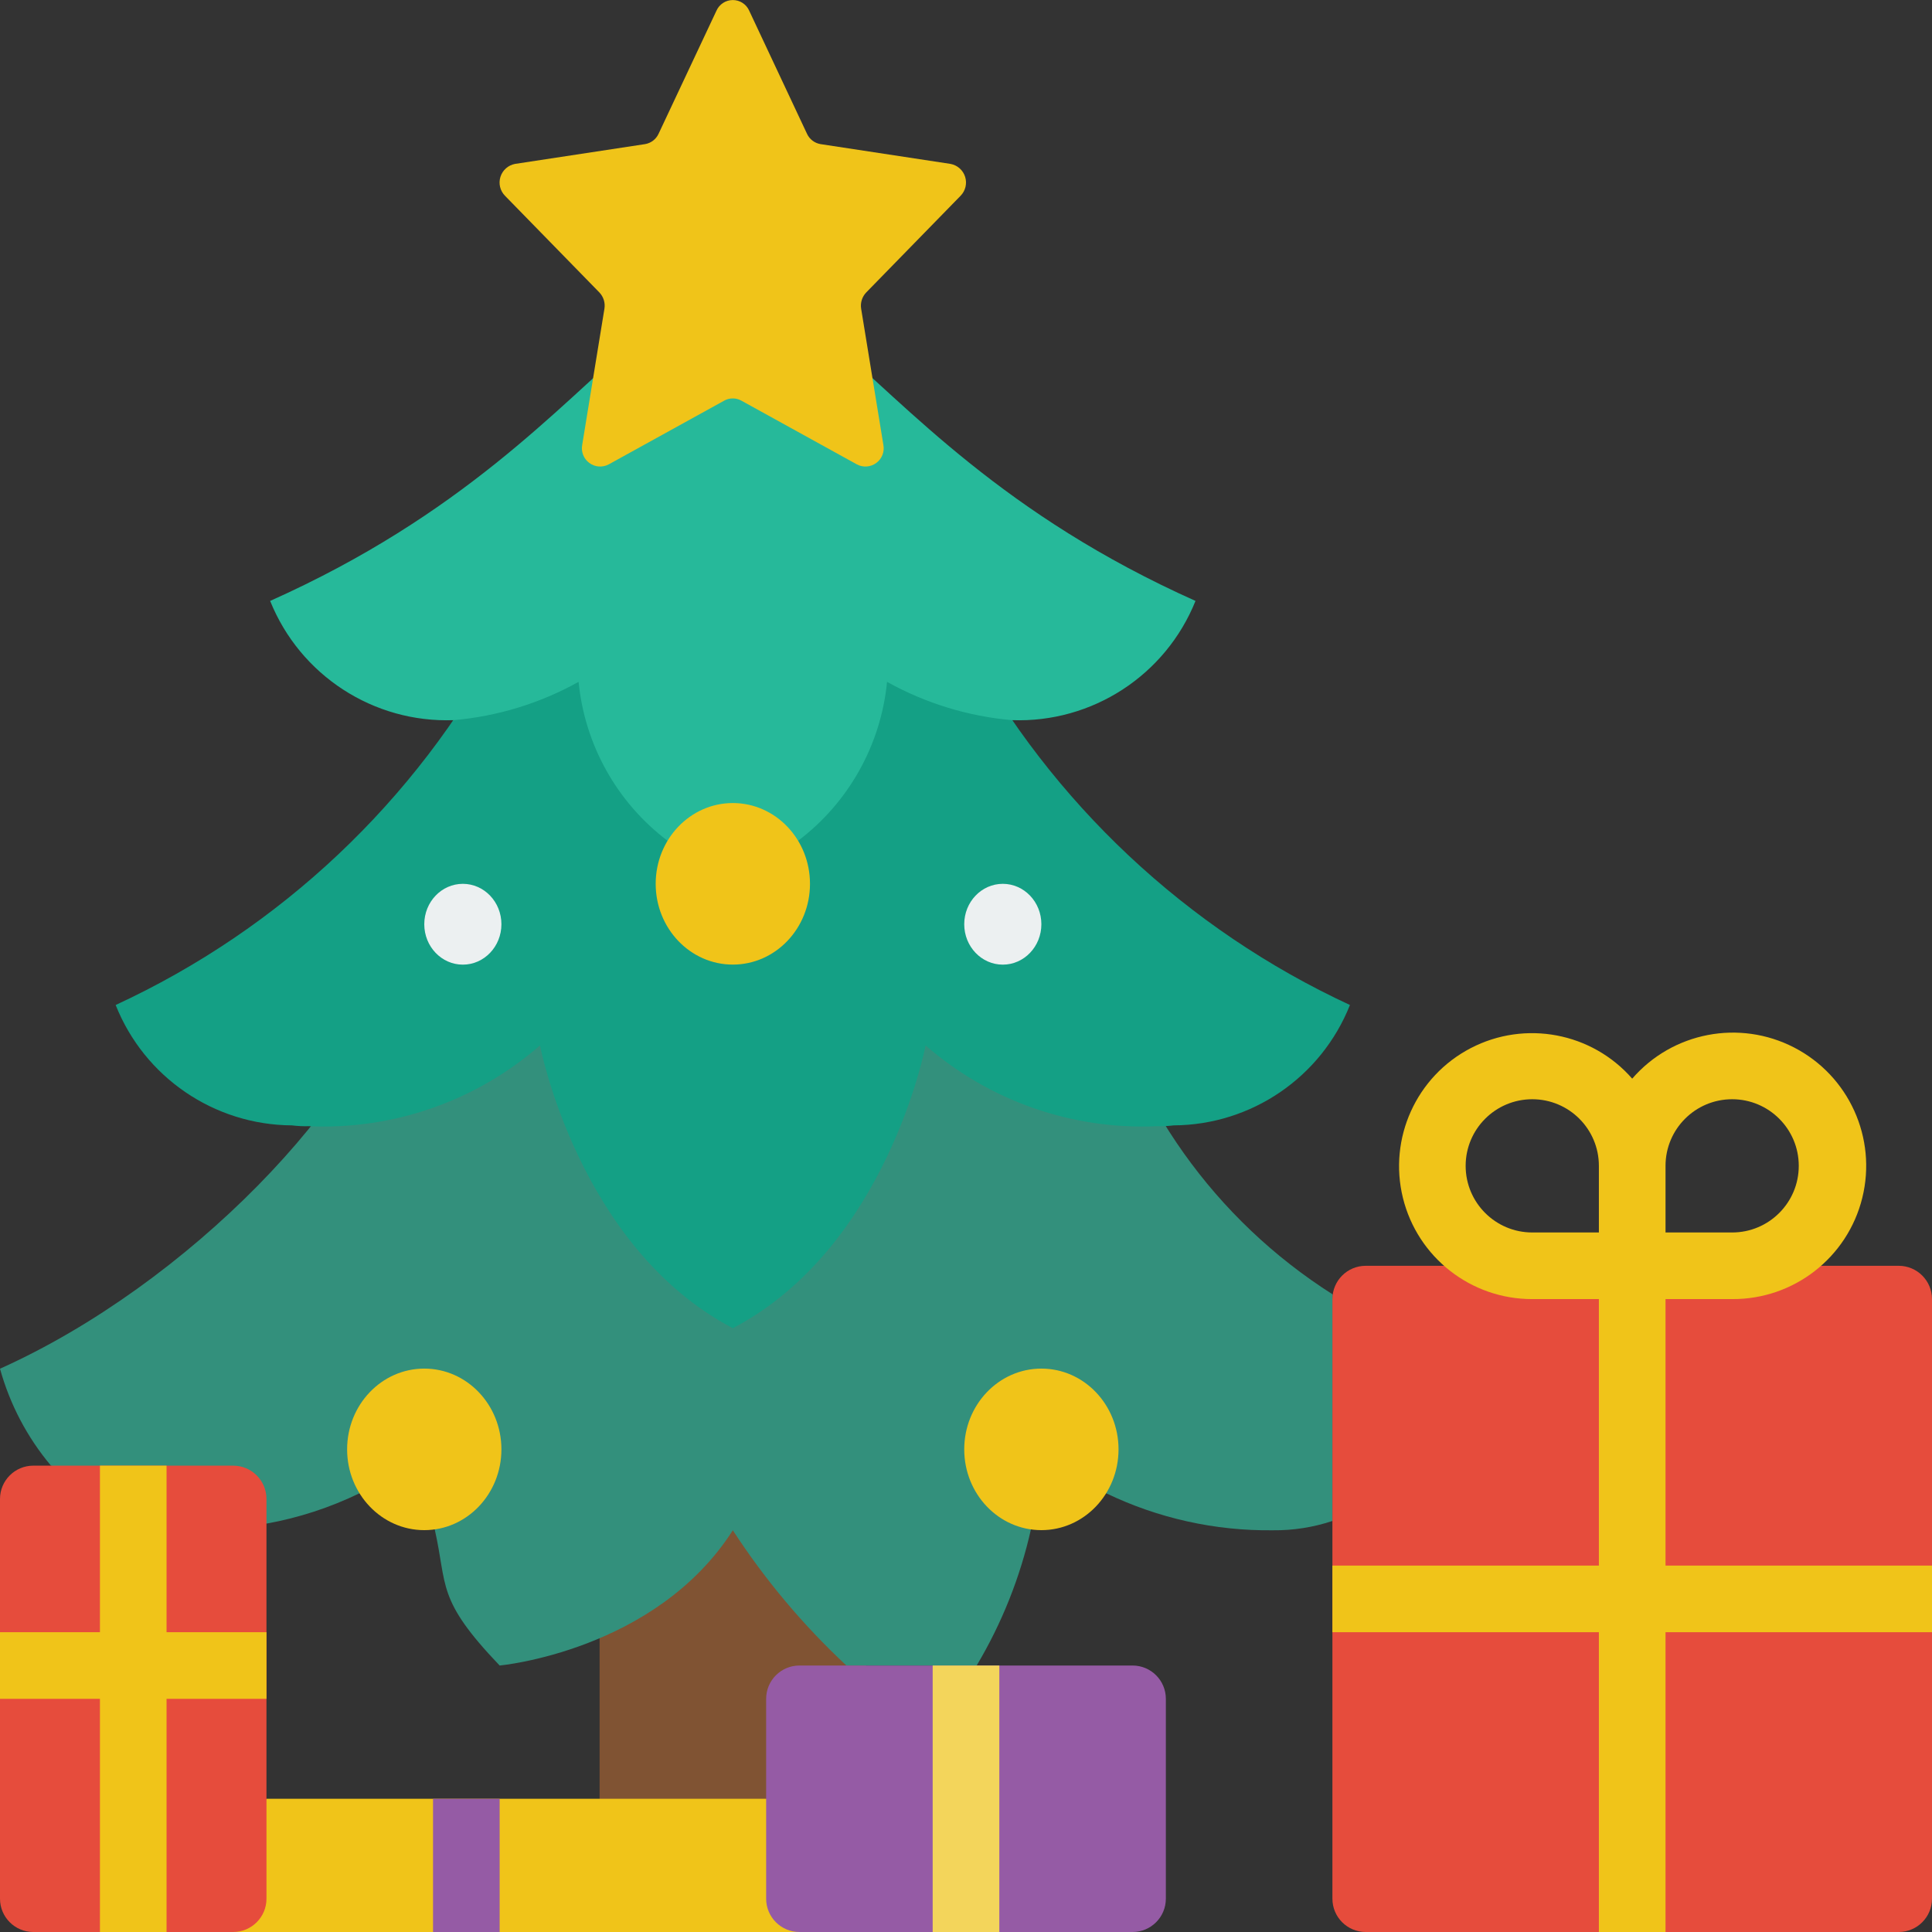
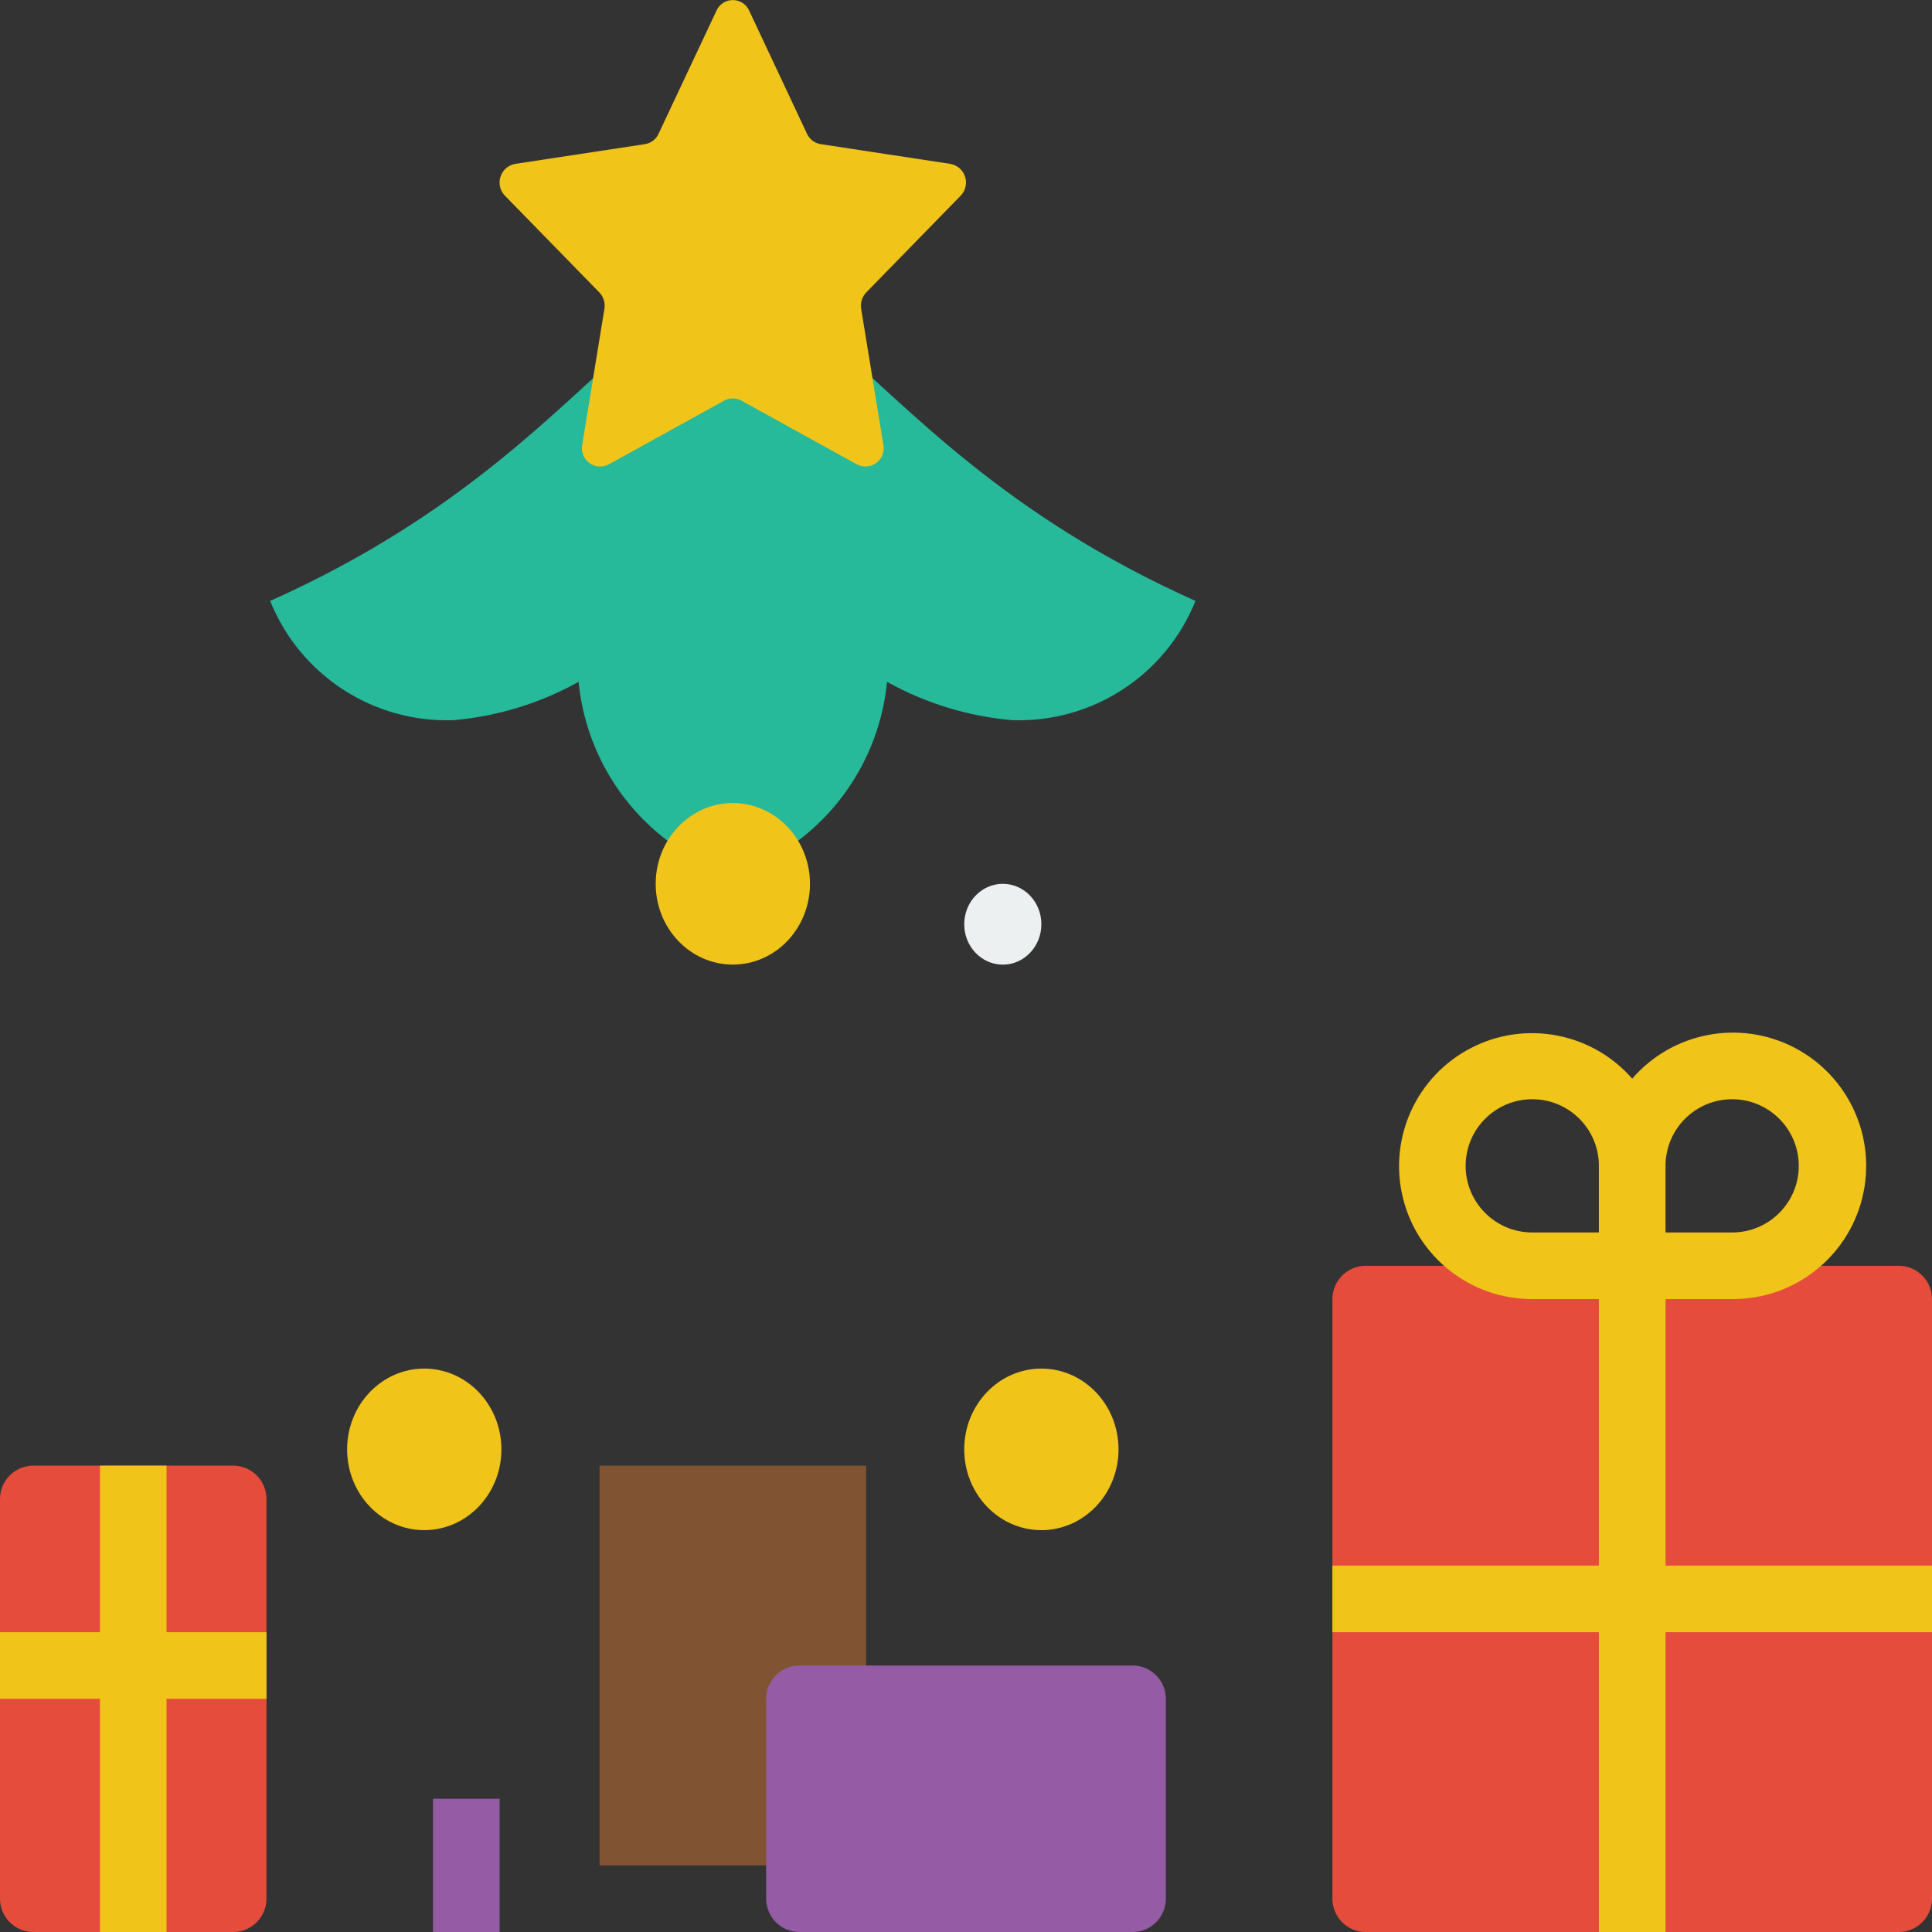
<svg xmlns="http://www.w3.org/2000/svg" width="81" height="81" viewBox="0 0 81 81" fill="none">
  <rect x="0" y="0" width="81" height="81" fill="#333333" stroke="none" />
  <path d="M25.138 61.448H36.31V78.207H25.138V61.448Z" fill="#805333" />
-   <path d="M46.086 40.5C47.422 46.194 50.936 51.138 55.876 54.27L55.862 63.767C55.056 64.035 54.212 64.167 53.362 64.158C50.946 64.186 48.556 63.656 46.38 62.607L43.223 64.116C42.772 66.128 42.003 68.056 40.947 69.828H35.486C33.674 68.139 32.075 66.235 30.724 64.158C27.484 69.227 20.948 69.828 20.948 69.828C18.281 67.034 18.77 66.518 18.225 64.116L15.069 62.607C13.834 63.207 12.523 63.635 11.172 63.878L2.137 61.448C1.141 60.263 0.413 58.877 0 57.384C7.863 53.851 15.362 46.086 16.759 40.5H46.086Z" fill="#33907C" />
-   <path d="M40.5 27.029C44.103 33.663 49.747 38.96 56.597 42.135C55.392 45.166 52.469 47.163 49.208 47.182C48.976 47.211 48.742 47.222 48.509 47.216C44.96 47.376 41.485 46.163 38.806 43.829C38.806 43.829 37.193 52.298 30.724 55.685C24.255 52.298 22.64 43.829 22.64 43.829C19.96 46.163 16.486 47.376 12.936 47.216C12.703 47.222 12.47 47.211 12.238 47.182C8.977 47.163 6.053 45.166 4.849 42.135C11.752 38.943 17.427 33.59 21.018 26.886L40.5 27.029Z" fill="#14A085" />
  <path d="M26.726 14.188C23.342 17.095 19.388 21.589 11.326 25.194C12.582 28.315 15.659 30.315 19.021 30.193C20.86 30.032 22.645 29.485 24.258 28.587C24.516 31.231 25.868 33.647 27.987 35.249H33.461C35.58 33.647 36.932 31.231 37.19 28.587C38.803 29.485 40.588 30.032 42.427 30.193C45.789 30.315 48.867 28.315 50.122 25.194C42.06 21.587 38.112 17.094 34.722 14.188H26.726Z" fill="#26B99A" />
  <path d="M31.407 0.441L33.834 5.609C33.94 5.84 34.155 6.003 34.407 6.043L39.853 6.872C40.142 6.926 40.377 7.135 40.464 7.415C40.552 7.695 40.478 8 40.272 8.209L36.319 12.259C36.142 12.442 36.063 12.698 36.105 12.949L37.035 18.647C37.092 18.936 36.978 19.232 36.742 19.407C36.506 19.584 36.19 19.609 35.929 19.472L31.08 16.796C30.858 16.673 30.588 16.673 30.365 16.796L25.516 19.472C25.256 19.609 24.94 19.584 24.704 19.407C24.468 19.232 24.354 18.936 24.41 18.647L25.34 12.949C25.383 12.698 25.303 12.442 25.127 12.259L21.173 8.209C20.967 8 20.893 7.695 20.981 7.415C21.069 7.135 21.304 6.926 21.592 6.872L27.039 6.043C27.29 6.003 27.505 5.84 27.611 5.609L30.038 0.448C30.158 0.178 30.425 0.003 30.721 0.002C31.016 0 31.285 0.172 31.407 0.441Z" fill="#F0C419" />
  <path d="M30.724 40.441C32.511 40.441 33.959 38.925 33.959 37.055C33.959 35.184 32.511 33.668 30.724 33.668C28.938 33.668 27.49 35.184 27.49 37.055C27.49 38.925 28.938 40.441 30.724 40.441Z" fill="#F0C419" />
  <path d="M17.788 64.152C19.574 64.152 21.022 62.636 21.022 60.765C21.022 58.895 19.574 57.379 17.788 57.379C16.002 57.379 14.553 58.895 14.553 60.765C14.553 62.636 16.002 64.152 17.788 64.152Z" fill="#F0C419" />
  <path d="M43.66 64.152C45.447 64.152 46.895 62.636 46.895 60.765C46.895 58.895 45.447 57.379 43.66 57.379C41.874 57.379 40.426 58.895 40.426 60.765C40.426 62.636 41.874 64.152 43.66 64.152Z" fill="#F0C419" />
  <path d="M42.043 40.443C42.936 40.443 43.66 39.684 43.66 38.749C43.66 37.813 42.936 37.055 42.043 37.055C41.15 37.055 40.426 37.813 40.426 38.749C40.426 39.684 41.15 40.443 42.043 40.443Z" fill="#ECF0F1" />
-   <path d="M19.405 40.443C20.298 40.443 21.022 39.684 21.022 38.749C21.022 37.813 20.298 37.055 19.405 37.055C18.512 37.055 17.788 37.813 17.788 38.749C17.788 39.684 18.512 40.443 19.405 40.443Z" fill="#ECF0F1" />
-   <path d="M6.983 81H9.776H34.914V75.414H11.172L6.983 81Z" fill="#F0C419" />
  <path d="M9.776 61.448H1.397C0.625 61.448 0 62.074 0 62.845V79.603C0 80.375 0.625 81 1.397 81H9.776C10.547 81 11.172 80.375 11.172 79.603V62.845C11.172 62.074 10.547 61.448 9.776 61.448Z" fill="#E64C3C" />
  <path d="M79.603 53.069H57.259C56.487 53.069 55.862 53.694 55.862 54.465V79.603C55.862 80.375 56.487 81 57.259 81H79.603C80.375 81 81 80.375 81 79.603V54.465C81 53.694 80.375 53.069 79.603 53.069Z" fill="#E64C3C" />
  <path d="M18.155 75.414H20.948V81H18.155V75.414Z" fill="#955BA5" />
  <path d="M6.983 61.448H4.19V68.431H0V71.224H4.19V81H6.983V71.224H11.172V68.431H6.983V61.448Z" fill="#F0C419" />
  <path d="M81 65.638H69.828V54.465H72.621C75.203 54.481 77.46 52.725 78.078 50.218C78.697 47.71 77.516 45.106 75.223 43.919C72.929 42.731 70.121 43.271 68.431 45.223C66.74 43.287 63.943 42.758 61.662 43.943C59.38 45.129 58.205 47.721 58.817 50.218C59.43 52.715 61.67 54.47 64.241 54.465H67.034V65.638H55.862V68.431H67.034V81H69.828V68.431H81V65.638ZM72.621 46.086C74.163 46.086 75.414 47.337 75.414 48.879C75.414 50.422 74.163 51.672 72.621 51.672H69.828V48.879C69.828 47.337 71.078 46.086 72.621 46.086ZM61.448 48.879C61.448 47.337 62.699 46.086 64.241 46.086C65.784 46.086 67.034 47.337 67.034 48.879V51.672H64.241C62.699 51.672 61.448 50.422 61.448 48.879Z" fill="#F0C419" />
  <path d="M47.483 69.828H33.517C32.746 69.828 32.121 70.453 32.121 71.224V79.603C32.121 80.375 32.746 81 33.517 81H47.483C48.254 81 48.879 80.375 48.879 79.603V71.224C48.879 70.453 48.254 69.828 47.483 69.828Z" fill="#955BA5" />
-   <path d="M39.103 69.828H41.897V81H39.103V69.828Z" fill="#F3D55B" />
</svg>